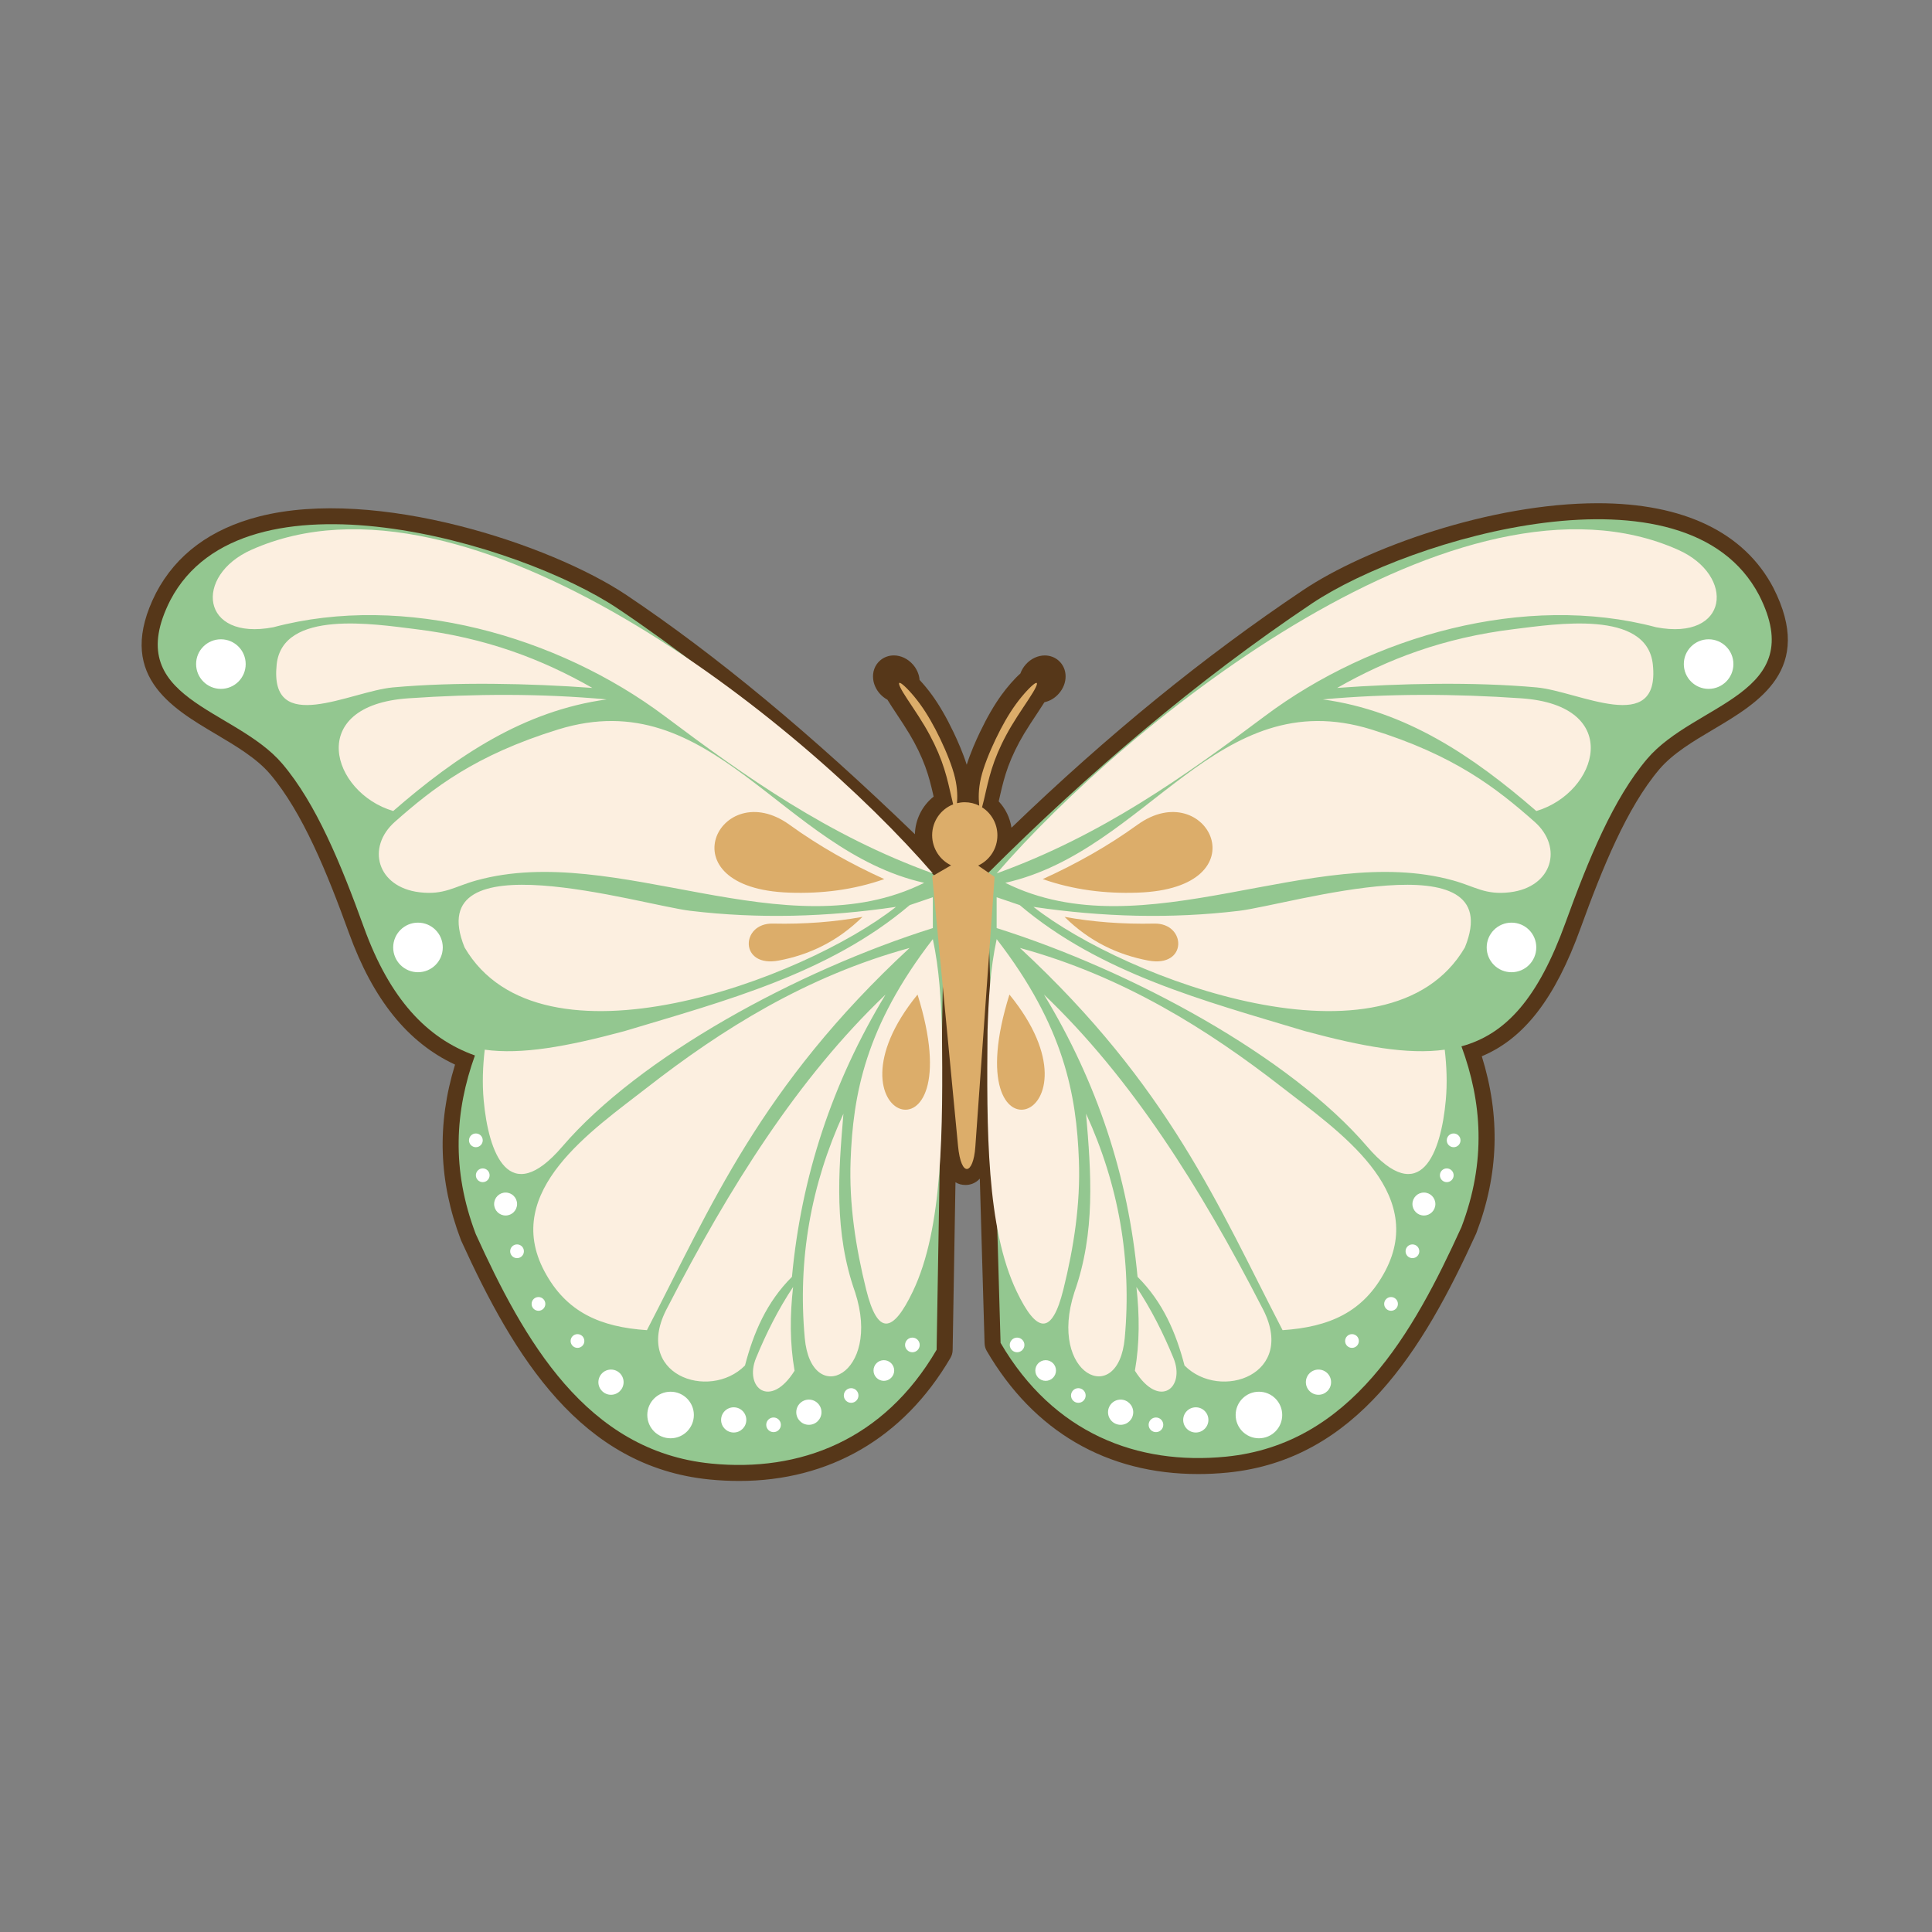
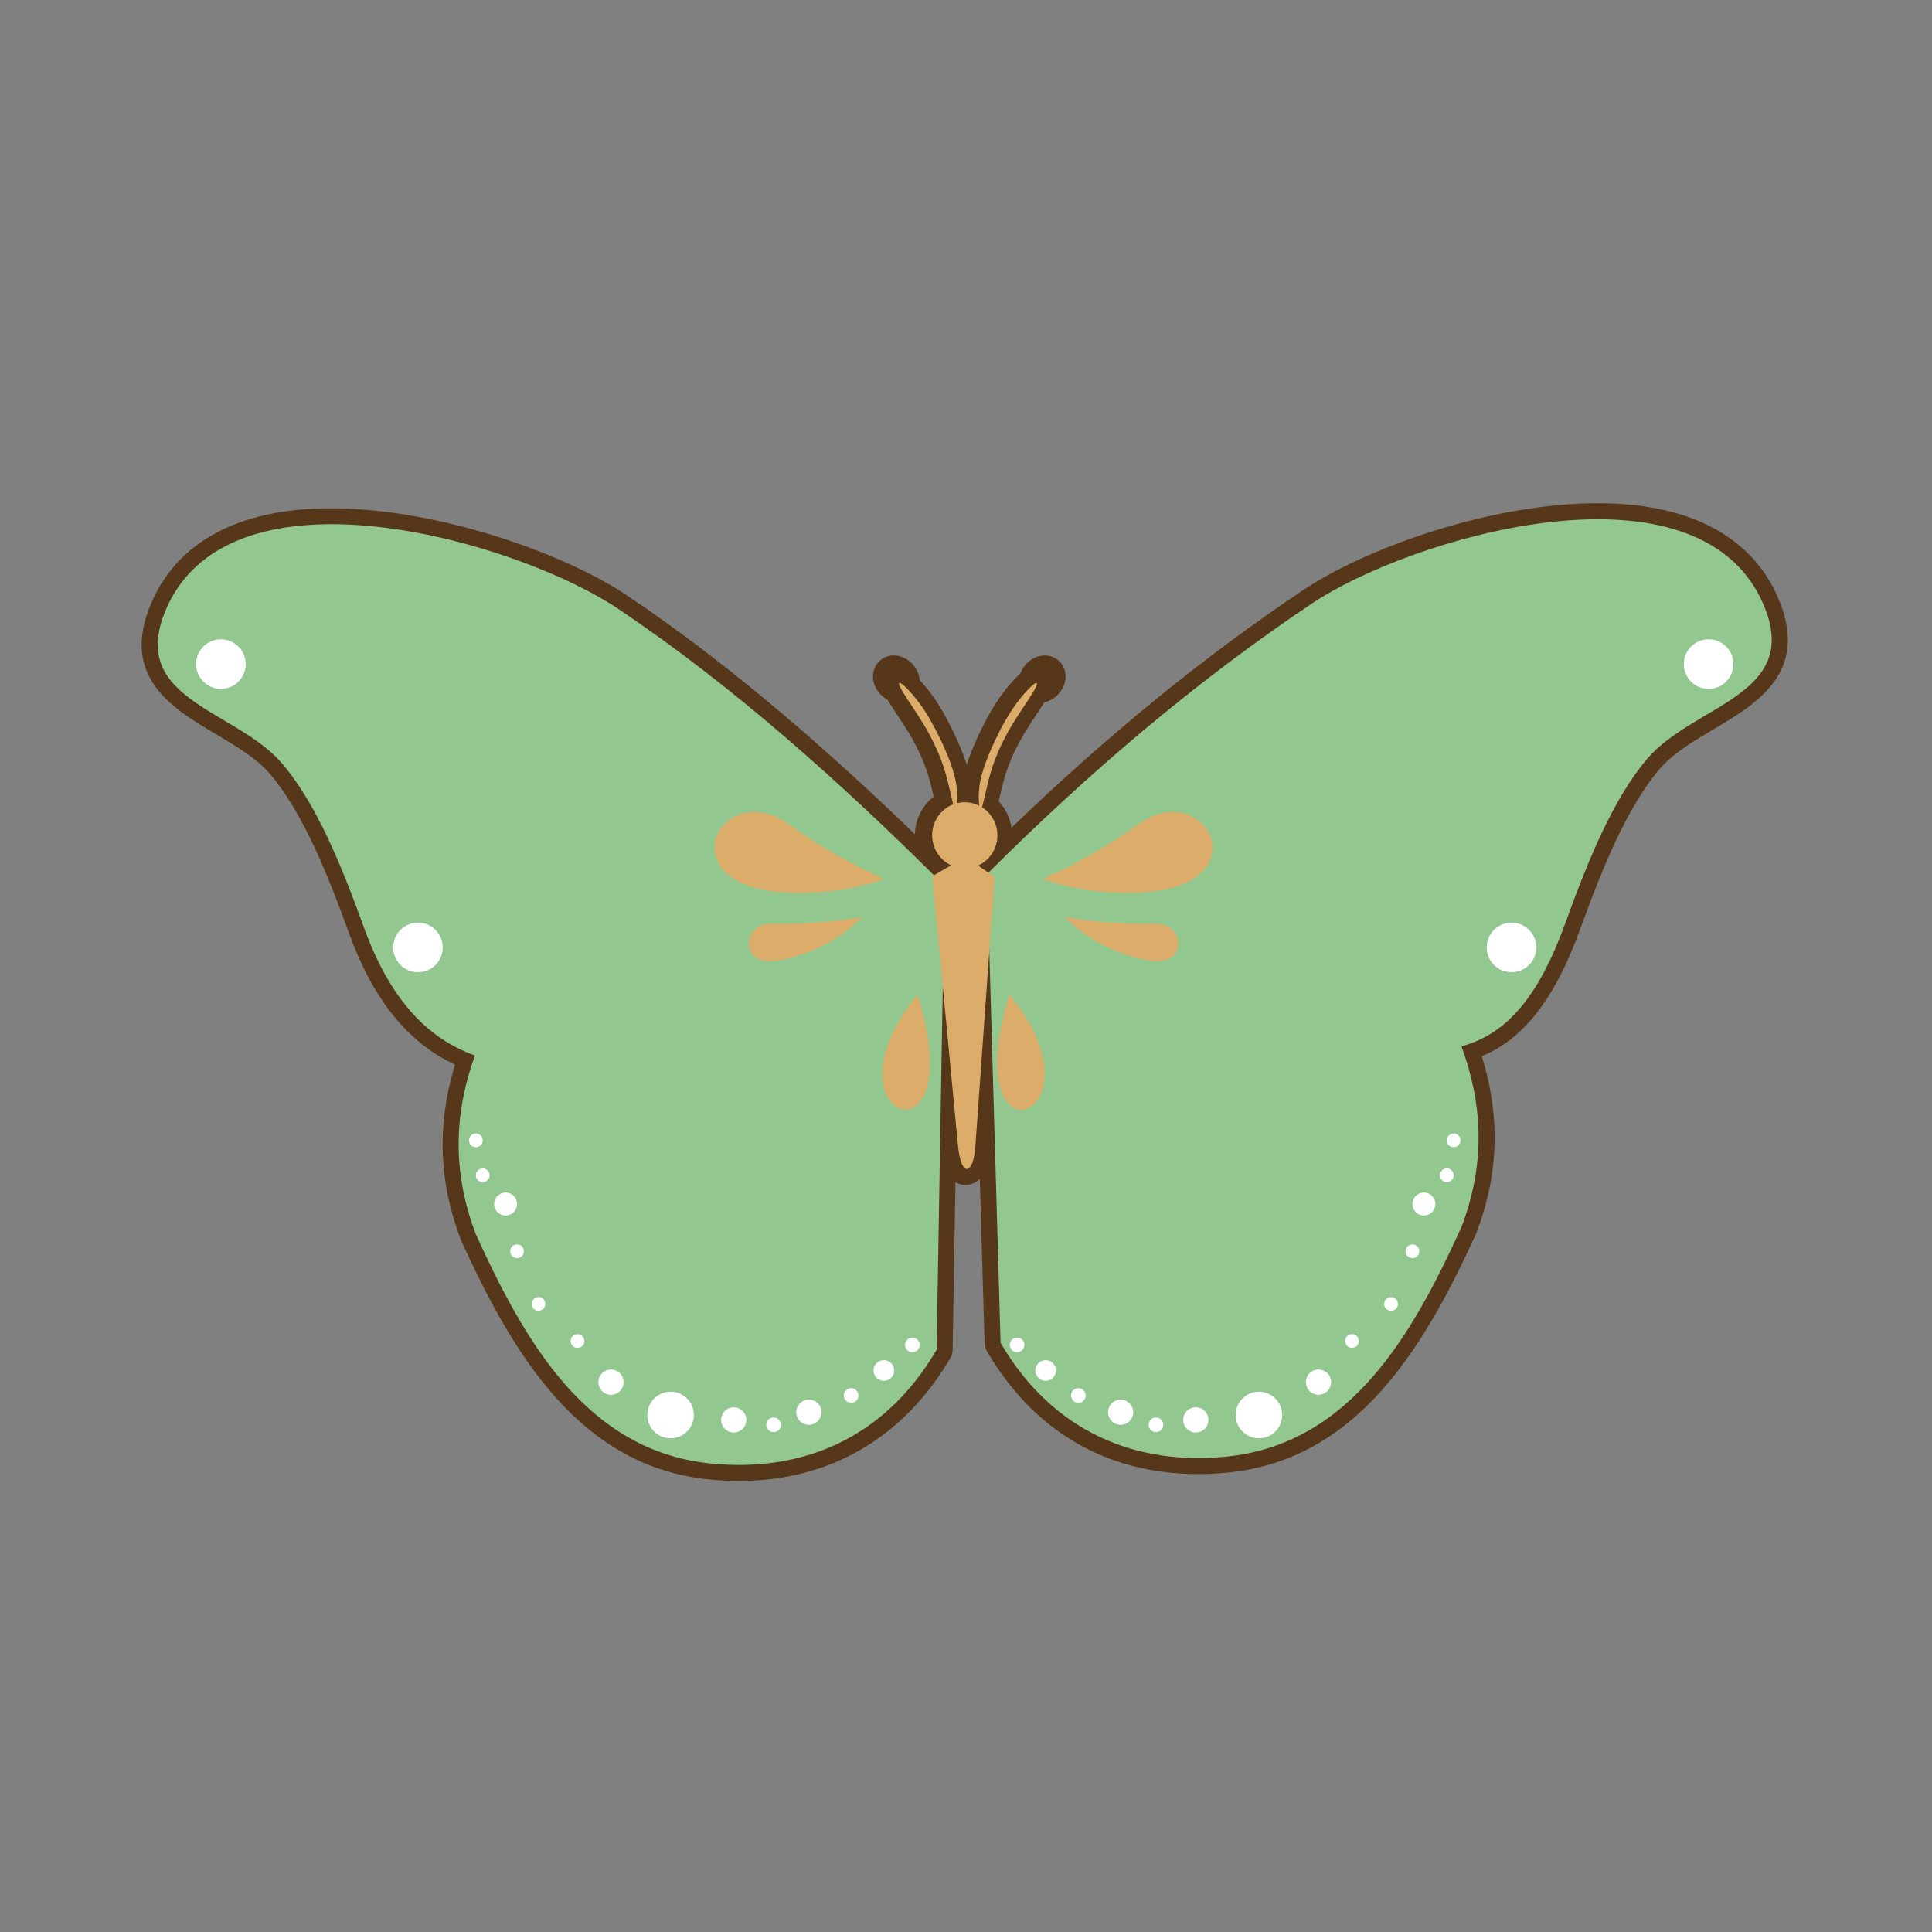
<svg xmlns="http://www.w3.org/2000/svg" version="1.1" id="Capa_1" x="0px" y="0px" viewBox="0 0 512 512" style="enable-background:new 0 0 512 512;" xml:space="preserve">
  <rect x="0" y="0" width="512" height="512" fill="#808080" stroke="none" />
  <style type="text/css"> .st0{fill-rule:evenodd;clip-rule:evenodd;fill:#563719;} .st1{fill:#563719;} .st2{fill-rule:evenodd;clip-rule:evenodd;fill:#93C790;} .st3{fill-rule:evenodd;clip-rule:evenodd;fill:#FCEFE0;} .st4{fill-rule:evenodd;clip-rule:evenodd;fill:#FFFFFF;} .st5{fill-rule:evenodd;clip-rule:evenodd;fill:#DCAD6A;} </style>
  <g>
-     <path class="st0" d="M188.87,383.62c-31.21-3.09-46.76-31.66-58.87-58.23c-5.53-14.63-5.58-29.11-0.14-44.25 c0.38-1.06,0.32-2.23-0.16-3.25c-0.49-1.02-1.36-1.81-2.42-2.19c-11.96-4.27-20.73-14.51-26.82-31.31 c-6.03-16.62-12.91-33.55-22.4-44.73c-4.49-5.29-10.62-8.92-16.55-12.43c-13.47-7.98-19.62-12.42-12.62-26.21 c4.15-7.93,11.53-13.29,21.94-15.94c27.44-6.97,71.18,6.77,90.47,19.69c25.09,16.81,51.7,39.17,81.21,68.23l3.02,31.62l-1.56,91.88 C228.64,381.88,205.6,385.28,188.87,383.62z" />
    <g id="XMLID_00000096059671417366024720000009237609135109237661_">
      <g>
        <path class="st1" d="M469.96,155.78c10.98,21.6-3.88,30.39-15.81,37.46c-5.33,3.15-10.83,6.42-14.4,10.62 c-8.62,10.16-15.13,26.25-20.89,42.13c-6.71,18.53-14.9,29.21-26.17,33.93c4.96,15.91,4.49,31.27-1.42,46.79 c-0.03,0.09-0.07,0.17-0.1,0.25c-14.06,30.88-31.77,59.92-65.82,63.29c-2.63,0.26-5.25,0.39-7.8,0.39 c-24.2,0-43.59-11.28-56.05-32.62c-0.36-0.61-0.56-1.31-0.58-2.02l-1.26-43.64c-1.27,1.36-2.72,1.67-3.79,1.67 c-1,0-1.88-0.24-2.66-0.72l-0.75,44.47c-0.01,0.73-0.21,1.44-0.58,2.07c-12.41,21.23-32.11,32.62-56.02,32.62 c-2.56,0-5.17-0.13-7.82-0.39c-34.06-3.37-51.76-32.41-65.82-63.29c-0.04-0.08-0.07-0.17-0.1-0.25 c-5.86-15.41-6.37-30.63-1.53-46.41c-12.51-5.82-21.73-17.26-28.1-34.84c-5.75-15.88-12.27-31.97-20.89-42.13 c-3.56-4.2-9.07-7.46-14.4-10.62c-11.94-7.06-26.79-15.86-15.85-37.41c5.35-10.21,14.56-17.01,27.4-20.28 c30.87-7.85,77.12,7.35,97.29,20.86c23.8,15.95,48.9,36.77,76.42,63.37c0.09-3.89,1.93-7.58,4.96-9.97l-0.16-0.71 c-0.51-2.23-1.1-4.64-2.06-7.25c-1.04-2.83-2.45-5.74-4.19-8.65c-1.06-1.77-2.28-3.61-3.36-5.24c-0.9-1.36-1.71-2.58-2.3-3.55 c-0.06-0.09-0.12-0.18-0.17-0.28c-0.74-0.4-1.42-0.93-2.01-1.59c-0.98-1.1-1.61-2.46-1.77-3.84c-0.23-1.91,0.42-3.71,1.79-4.93 c1-0.89,2.3-1.38,3.68-1.38c1.85,0,3.69,0.87,5.03,2.38c0.98,1.1,1.61,2.47,1.77,3.84c0.01,0.09,0.01,0.17,0.01,0.25 c1.16,1.25,2.33,2.68,3.26,3.96c1.98,2.72,3.85,5.95,5.73,9.88c1.12,2.34,2.53,5.54,3.52,8.66c0.99-3.12,2.39-6.31,3.52-8.66 c1.88-3.92,3.75-7.15,5.73-9.88c1.4-1.93,3.34-4.21,4.97-5.64c0.3-0.84,0.77-1.66,1.43-2.4c1.34-1.51,3.18-2.38,5.04-2.38 c1.37,0,2.68,0.49,3.67,1.37c2.45,2.18,2.46,6.03,0.02,8.77c-1.04,1.18-2.37,1.95-3.78,2.25c-0.55,0.88-1.24,1.93-2.01,3.09 c-1.06,1.59-2.32,3.49-3.41,5.3c-1.74,2.92-3.15,5.83-4.19,8.65c-0.96,2.63-1.55,5.02-2.06,7.25c0,0-0.24,1.07-0.46,1.99 c1.81,1.92,2.99,4.36,3.39,6.98c25.64-24.69,51-45.35,77.25-62.94c16.68-11.17,49.74-23.05,78.15-23.05 C446.2,133.36,462.28,141.11,469.96,155.78z" />
      </g>
      <g> </g>
    </g>
    <g>
      <path class="st2" d="M250.3,234.73c-26.85-26.82-55.9-52.9-86.62-73.48c-25.77-17.27-99.2-39.09-118.54-2.19 c-13.4,26.38,17.01,28.42,29.69,43.36c8.94,10.53,15.51,26.49,21.64,43.43c6.81,18.78,16.6,29.3,29.39,33.86 c-5.25,14.61-6.32,30.13,0.22,47.33c12.77,28.04,29.21,57.54,62.38,60.82c23.49,2.33,45.74-6.15,59.75-30.15L250.3,234.73" />
      <path class="st2" d="M466.19,157.75c-19.33-36.9-92.77-15.07-118.54,2.19c-30.71,20.58-59.17,44.82-86.02,71.64 c0.47,0.51-0.48,0.95,0,1.45l3.53,122.85c14.02,23.99,36.26,32.48,59.75,30.15c33.16-3.28,49.61-32.78,62.38-60.82 c6.63-17.43,5.45-33.14,0.01-47.92c11.91-3.25,20.39-12.94,27.56-32.74c6.14-16.94,12.7-32.9,21.64-43.43 C449.18,186.17,479.59,184.13,466.19,157.75z" />
    </g>
-     <path class="st3" d="M237.45,240.33c-18.16,2.68-36.31,3.22-54.47,1.05c-13.14-1.57-71.75-19.56-59.86,9.7 C143.28,285.59,213.06,259.54,237.45,240.33L237.45,240.33z M273.88,240.33c18.16,2.68,36.31,3.22,54.47,1.05 c13.14-1.57,71.75-19.56,59.86,9.7C368.05,285.59,298.28,259.54,273.88,240.33L273.88,240.33z M104.2,214.93 c16.84-14.62,34.59-26.55,56.57-29.58c-17.4-1.59-34.94-1.5-52.57-0.29C80.83,186.93,87.8,210.06,104.2,214.93L104.2,214.93z M407.14,214.93c-16.84-14.62-34.59-26.55-56.57-29.58c17.4-1.59,34.94-1.5,52.57-0.29C430.5,186.93,423.54,210.06,407.14,214.93 L407.14,214.93z M382.87,278.18L382.87,278.18c-9.82,1.36-21.82-0.83-36.99-4.91c-26.89-8.08-54.25-15.28-75.64-33.41l-6.12-2.08 c0,2.72,0,5.44,0,8.17c35.96,11.32,77.8,34.11,98.19,57.9c14.15,16.51,19.58,1.68,20.84-12.3 C383.56,287.04,383.38,282.59,382.87,278.18L382.87,278.18z M264.13,248.88c-1.73,8.05-2.16,16.1-2.42,24.15 c-0.25,26.33-0.31,52.45,7.72,69.22c5.32,11.11,9.32,11.76,12.37-0.51c2.78-11.21,4.55-22.68,4.12-34.24 C285.28,290.25,282.09,272.12,264.13,248.88L264.13,248.88z M284.73,342.45c5.64-15.95,4.42-31.63,3.09-47.31 c8.63,18.86,12.15,38.66,10.25,59.46C296.37,373.29,277.59,364.37,284.73,342.45L284.73,342.45z M301.16,341.06 c3.93,5.91,7.11,12.24,9.83,18.85c3.2,7.8-3.72,13.68-10.23,3.35C302.04,355.93,302,348.52,301.16,341.06L301.16,341.06z M313.91,361.87c9.46,9.57,30.19,2.4,20.51-15.44c-16.31-31.7-34.54-60.73-57.76-82.86c14.14,23.33,22.34,48.28,24.8,74.8 C308.23,345.12,311.66,353.25,313.91,361.87L313.91,361.87z M270.29,251.22c39.69,36.77,52.7,68.68,69.61,101.29 c12.3-0.84,21.39-4.69,27.2-15.68c11.25-21.27-12.73-37.3-27.27-48.63C320.08,272.81,297.67,258.71,270.29,251.22L270.29,251.22z M264.13,231.46c27.74-10.01,49.64-25.63,71.07-41.69c28.33-21.23,68.97-32.8,103.71-23.54c19.31,3.68,21.11-13.7,5.82-20.52 C387.22,120.04,298.92,191.2,264.13,231.46L264.13,231.46z M407.2,182.17c11.21,1.01,32.83,13.08,30.82-6.07 c-1.55-14.67-26.04-10.68-36.68-9.39c-18.87,2.29-33.75,8.05-46.98,15.6C371.03,181.09,390.53,180.67,407.2,182.17L407.2,182.17z M266.41,233.96c36.73,18.28,81.58-10.9,118.66-0.64c5.88,1.63,8.53,3.93,15.09,3.14c11.26-1.36,14.17-11.93,6.49-18.7 c-10.1-8.92-21.24-17.65-43.25-24.45C322.44,180.66,304.26,225.45,266.41,233.96L266.41,233.96z M128.46,278.18L128.46,278.18 c9.82,1.36,21.82-0.83,36.99-4.91c26.89-8.08,54.25-15.28,75.64-33.41l6.12-2.08c0,2.72,0,5.44,0,8.17 c-35.96,11.32-77.8,34.11-98.19,57.9c-14.15,16.51-19.58,1.68-20.84-12.3C127.77,287.04,127.95,282.59,128.46,278.18L128.46,278.18 z M247.21,248.88c1.73,8.05,2.16,16.1,2.42,24.15c0.25,26.33,0.31,52.45-7.72,69.22c-5.32,11.11-9.32,11.76-12.37-0.51 c-2.78-11.21-4.55-22.68-4.12-34.24C226.06,290.25,229.24,272.12,247.21,248.88L247.21,248.88z M226.61,342.45 c-5.64-15.95-4.42-31.63-3.09-47.31c-8.63,18.86-12.15,38.66-10.25,59.46C214.97,373.29,233.75,364.37,226.61,342.45L226.61,342.45 z M210.18,341.06c-3.93,5.91-7.11,12.24-9.83,18.85c-3.2,7.8,3.72,13.68,10.22,3.35C209.29,355.93,209.33,348.52,210.18,341.06 L210.18,341.06z M197.43,361.87c-9.46,9.57-30.19,2.4-20.51-15.44c16.31-31.7,34.54-60.73,57.76-82.86 c-14.14,23.33-22.34,48.28-24.8,74.8C203.11,345.12,199.68,353.25,197.43,361.87L197.43,361.87z M241.05,251.22 c-39.69,36.77-52.7,68.68-69.61,101.29c-12.3-0.84-21.39-4.69-27.2-15.68c-11.25-21.27,12.73-37.3,27.27-48.63 C191.26,272.81,213.67,258.71,241.05,251.22L241.05,251.22z M247.21,231.46c-27.74-10.01-49.64-25.63-71.07-41.69 c-28.33-21.23-68.97-32.8-103.71-23.54c-19.31,3.68-21.11-13.7-5.82-20.52C124.12,120.04,212.41,191.2,247.21,231.46L247.21,231.46 z M104.14,182.17c-11.21,1.01-32.84,13.08-30.82-6.07c1.55-14.67,26.04-10.68,36.68-9.39c18.87,2.29,33.75,8.05,46.98,15.6 C140.31,181.09,120.8,180.67,104.14,182.17L104.14,182.17z M244.92,233.96c-36.73,18.28-81.58-10.9-118.66-0.64 c-5.88,1.63-8.53,3.93-15.09,3.14c-11.26-1.36-14.17-11.93-6.49-18.7c10.1-8.92,21.24-17.65,43.25-24.45 C188.9,180.66,207.08,225.45,244.92,233.96z" />
    <path class="st4" d="M452.8,169.42c-3.63,0-6.57,2.94-6.57,6.57c0,3.63,2.94,6.57,6.57,6.57s6.57-2.94,6.57-6.57 C459.37,172.36,456.43,169.42,452.8,169.42L452.8,169.42z M58.54,169.42c3.63,0,6.57,2.94,6.57,6.57c0,3.63-2.94,6.57-6.57,6.57 c-3.63,0-6.57-2.94-6.57-6.57C51.96,172.36,54.91,169.42,58.54,169.42L58.54,169.42z M241.79,354.48c1.07,0,1.94,0.87,1.94,1.94 s-0.87,1.94-1.94,1.94s-1.94-0.87-1.94-1.94C239.86,355.35,240.72,354.48,241.79,354.48L241.79,354.48z M234.23,360.46 c1.51,0,2.74,1.23,2.74,2.74c0,1.51-1.23,2.74-2.74,2.74c-1.51,0-2.74-1.23-2.74-2.74C231.49,361.68,232.71,360.46,234.23,360.46 L234.23,360.46z M225.56,367.88c1.07,0,1.94,0.87,1.94,1.94s-0.87,1.94-1.94,1.94s-1.94-0.87-1.94-1.94 S224.49,367.88,225.56,367.88L225.56,367.88z M205,375.65c1.07,0,1.94,0.87,1.94,1.94s-0.87,1.94-1.94,1.94s-1.94-0.87-1.94-1.94 C203.06,376.51,203.93,375.65,205,375.65L205,375.65z M214.36,370.91c1.84,0,3.34,1.49,3.34,3.34c0,1.84-1.49,3.34-3.34,3.34 c-1.84,0-3.34-1.49-3.34-3.34C211.02,372.41,212.51,370.91,214.36,370.91L214.36,370.91z M194.44,372.95 c1.84,0,3.34,1.49,3.34,3.34s-1.49,3.34-3.34,3.34c-1.84,0-3.34-1.49-3.34-3.34S192.6,372.95,194.44,372.95L194.44,372.95z M177.71,368.82c3.41,0,6.17,2.76,6.17,6.17s-2.76,6.17-6.17,6.17s-6.17-2.76-6.17-6.17C171.53,371.59,174.3,368.82,177.71,368.82 L177.71,368.82z M161.92,362.95c1.84,0,3.34,1.49,3.34,3.34c0,1.84-1.49,3.34-3.34,3.34c-1.84,0-3.34-1.49-3.34-3.34 C158.59,364.44,160.08,362.95,161.92,362.95L161.92,362.95z M153.04,353.56c1.01,0,1.82,0.81,1.82,1.82s-0.81,1.82-1.82,1.82 s-1.82-0.82-1.82-1.82C151.22,354.37,152.04,353.56,153.04,353.56L153.04,353.56z M142.7,343.73c1.01,0,1.82,0.81,1.82,1.82 s-0.81,1.82-1.82,1.82s-1.82-0.81-1.82-1.82S141.7,343.73,142.7,343.73L142.7,343.73z M137.02,329.78c1.01,0,1.82,0.81,1.82,1.82 s-0.81,1.82-1.82,1.82s-1.82-0.81-1.82-1.82S136.02,329.78,137.02,329.78L137.02,329.78z M133.99,316.04 c1.68,0,3.04,1.36,3.04,3.04s-1.36,3.04-3.04,3.04s-3.04-1.36-3.04-3.04S132.31,316.04,133.99,316.04L133.99,316.04z M127.93,309.64c1.01,0,1.82,0.81,1.82,1.82c0,1.01-0.81,1.82-1.82,1.82c-1.01,0-1.82-0.81-1.82-1.82 C126.11,310.46,126.92,309.64,127.93,309.64L127.93,309.64z M126.11,300.38c1.01,0,1.82,0.81,1.82,1.82s-0.82,1.82-1.82,1.82 c-1.01,0-1.82-0.81-1.82-1.82S125.1,300.38,126.11,300.38L126.11,300.38z M110.77,244.51c3.63,0,6.57,2.94,6.57,6.57 s-2.94,6.57-6.57,6.57s-6.57-2.94-6.57-6.57S107.14,244.51,110.77,244.51L110.77,244.51z M269.54,354.48 c-1.07,0-1.94,0.87-1.94,1.94s0.87,1.94,1.94,1.94s1.94-0.87,1.94-1.94S270.61,354.48,269.54,354.48L269.54,354.48z M277.11,360.46 c-1.51,0-2.74,1.23-2.74,2.74c0,1.51,1.23,2.74,2.74,2.74s2.74-1.23,2.74-2.74C279.85,361.68,278.62,360.46,277.11,360.46 L277.11,360.46z M285.77,367.88c-1.07,0-1.94,0.87-1.94,1.94s0.87,1.94,1.94,1.94s1.94-0.87,1.94-1.94S286.84,367.88,285.77,367.88 L285.77,367.88z M306.34,375.65c-1.07,0-1.94,0.87-1.94,1.94s0.87,1.94,1.94,1.94s1.94-0.87,1.94-1.94 C308.28,376.51,307.41,375.65,306.34,375.65L306.34,375.65z M296.98,370.91c-1.84,0-3.34,1.49-3.34,3.34 c0,1.84,1.49,3.34,3.34,3.34s3.34-1.49,3.34-3.34C300.31,372.41,298.82,370.91,296.98,370.91L296.98,370.91z M316.9,372.95 c-1.84,0-3.34,1.49-3.34,3.34s1.49,3.34,3.34,3.34c1.84,0,3.34-1.49,3.34-3.34S318.74,372.95,316.9,372.95L316.9,372.95z M333.63,368.82c-3.41,0-6.17,2.76-6.17,6.17s2.76,6.17,6.17,6.17s6.17-2.76,6.17-6.17C339.8,371.59,337.04,368.82,333.63,368.82 L333.63,368.82z M349.41,362.95c-1.84,0-3.34,1.49-3.34,3.34c0,1.84,1.49,3.34,3.34,3.34c1.84,0,3.34-1.49,3.34-3.34 S351.26,362.95,349.41,362.95L349.41,362.95z M358.29,353.56c-1.01,0-1.82,0.81-1.82,1.82s0.81,1.82,1.82,1.82s1.82-0.82,1.82-1.82 C360.11,354.37,359.3,353.56,358.29,353.56L358.29,353.56z M368.64,343.73c-1.01,0-1.82,0.81-1.82,1.82s0.82,1.82,1.82,1.82 c1.01,0,1.82-0.81,1.82-1.82S369.64,343.73,368.64,343.73L368.64,343.73z M374.31,329.78c-1.01,0-1.82,0.81-1.82,1.82 s0.81,1.82,1.82,1.82s1.82-0.81,1.82-1.82S375.32,329.78,374.31,329.78L374.31,329.78z M377.35,316.04c-1.68,0-3.04,1.36-3.04,3.04 s1.36,3.04,3.04,3.04c1.68,0,3.04-1.36,3.04-3.04S379.03,316.04,377.35,316.04L377.35,316.04z M383.41,309.64 c-1.01,0-1.82,0.81-1.82,1.82c0,1.01,0.81,1.82,1.82,1.82s1.82-0.81,1.82-1.82C385.23,310.46,384.41,309.64,383.41,309.64 L383.41,309.64z M385.23,300.38c-1.01,0-1.82,0.81-1.82,1.82s0.81,1.82,1.82,1.82s1.82-0.81,1.82-1.82S386.23,300.38,385.23,300.38 L385.23,300.38z M400.56,244.51c-3.63,0-6.57,2.94-6.57,6.57s2.94,6.57,6.57,6.57s6.57-2.94,6.57-6.57 C407.14,247.45,404.2,244.51,400.56,244.51z" />
    <path class="st5" d="M276.33,232.97c8.82-4,17.24-8.71,25.08-14.38c18.46-13.34,33.58,16.85,0.06,17.97 C292.89,236.86,284.49,235.83,276.33,232.97L276.33,232.97z M252.05,229.32l-5,2.9c2.28,23.8,4.55,47.59,6.83,71.39 c0.83,8.7,4.06,7.66,4.59,0.35c1.7-23.59,3.41-47.99,5.11-71.58l-4.37-3c3.01-1.37,5.11-4.44,5.11-8c0-3.14-1.63-5.89-4.07-7.44 c0.28-0.93,0.65-2.61,1.08-4.49c0.53-2.29,1.15-4.88,2.21-7.77s2.56-6.07,4.53-9.36c1.96-3.29,4.39-6.67,5.66-8.8 c1.28-2.12,1.41-2.99,0.44-2.34c-0.97,0.65-3.04,2.81-4.95,5.44c-1.92,2.64-3.68,5.76-5.34,9.22c-1.65,3.46-3.2,7.26-3.92,10.34 s-0.62,5.45-0.49,6.92l0.04,0.41c-1.16-0.58-2.46-0.91-3.83-0.91c-0.71,0-1.4,0.09-2.07,0.25c0.12-1.48,0.17-3.76-0.51-6.68 c-0.72-3.08-2.27-6.88-3.92-10.34c-1.66-3.46-3.42-6.58-5.34-9.22s-3.99-4.8-4.95-5.44c-0.97-0.65-0.83,0.22,0.44,2.34 c1.28,2.12,3.7,5.51,5.66,8.8c1.96,3.29,3.46,6.47,4.53,9.36c1.06,2.89,1.69,5.48,2.21,7.77c0.33,1.44,0.63,2.77,0.87,3.73 c-3.26,1.26-5.57,4.45-5.57,8.19C247.05,224.89,249.1,227.92,252.05,229.32L252.05,229.32z M234.34,232.97 c-8.82-4-17.24-8.71-25.08-14.38c-18.46-13.34-33.58,16.85-0.06,17.97C217.79,236.86,226.19,235.83,234.34,232.97L234.34,232.97z M243.16,263.57C258.03,311.13,216.07,296.76,243.16,263.57L243.16,263.57z M228.57,242.98c-7.39,1.33-15.27,1.97-23.75,1.78 c-8.59-0.2-8.96,11.8,1.6,9.79C214.4,253.03,221.88,249.57,228.57,242.98L228.57,242.98z M267.51,263.57 C294.61,296.76,252.65,311.13,267.51,263.57L267.51,263.57z M282.11,242.98c7.39,1.33,15.27,1.97,23.75,1.78 c8.59-0.2,8.96,11.8-1.6,9.79C296.28,253.03,288.79,249.57,282.11,242.98z" />
  </g>
</svg>